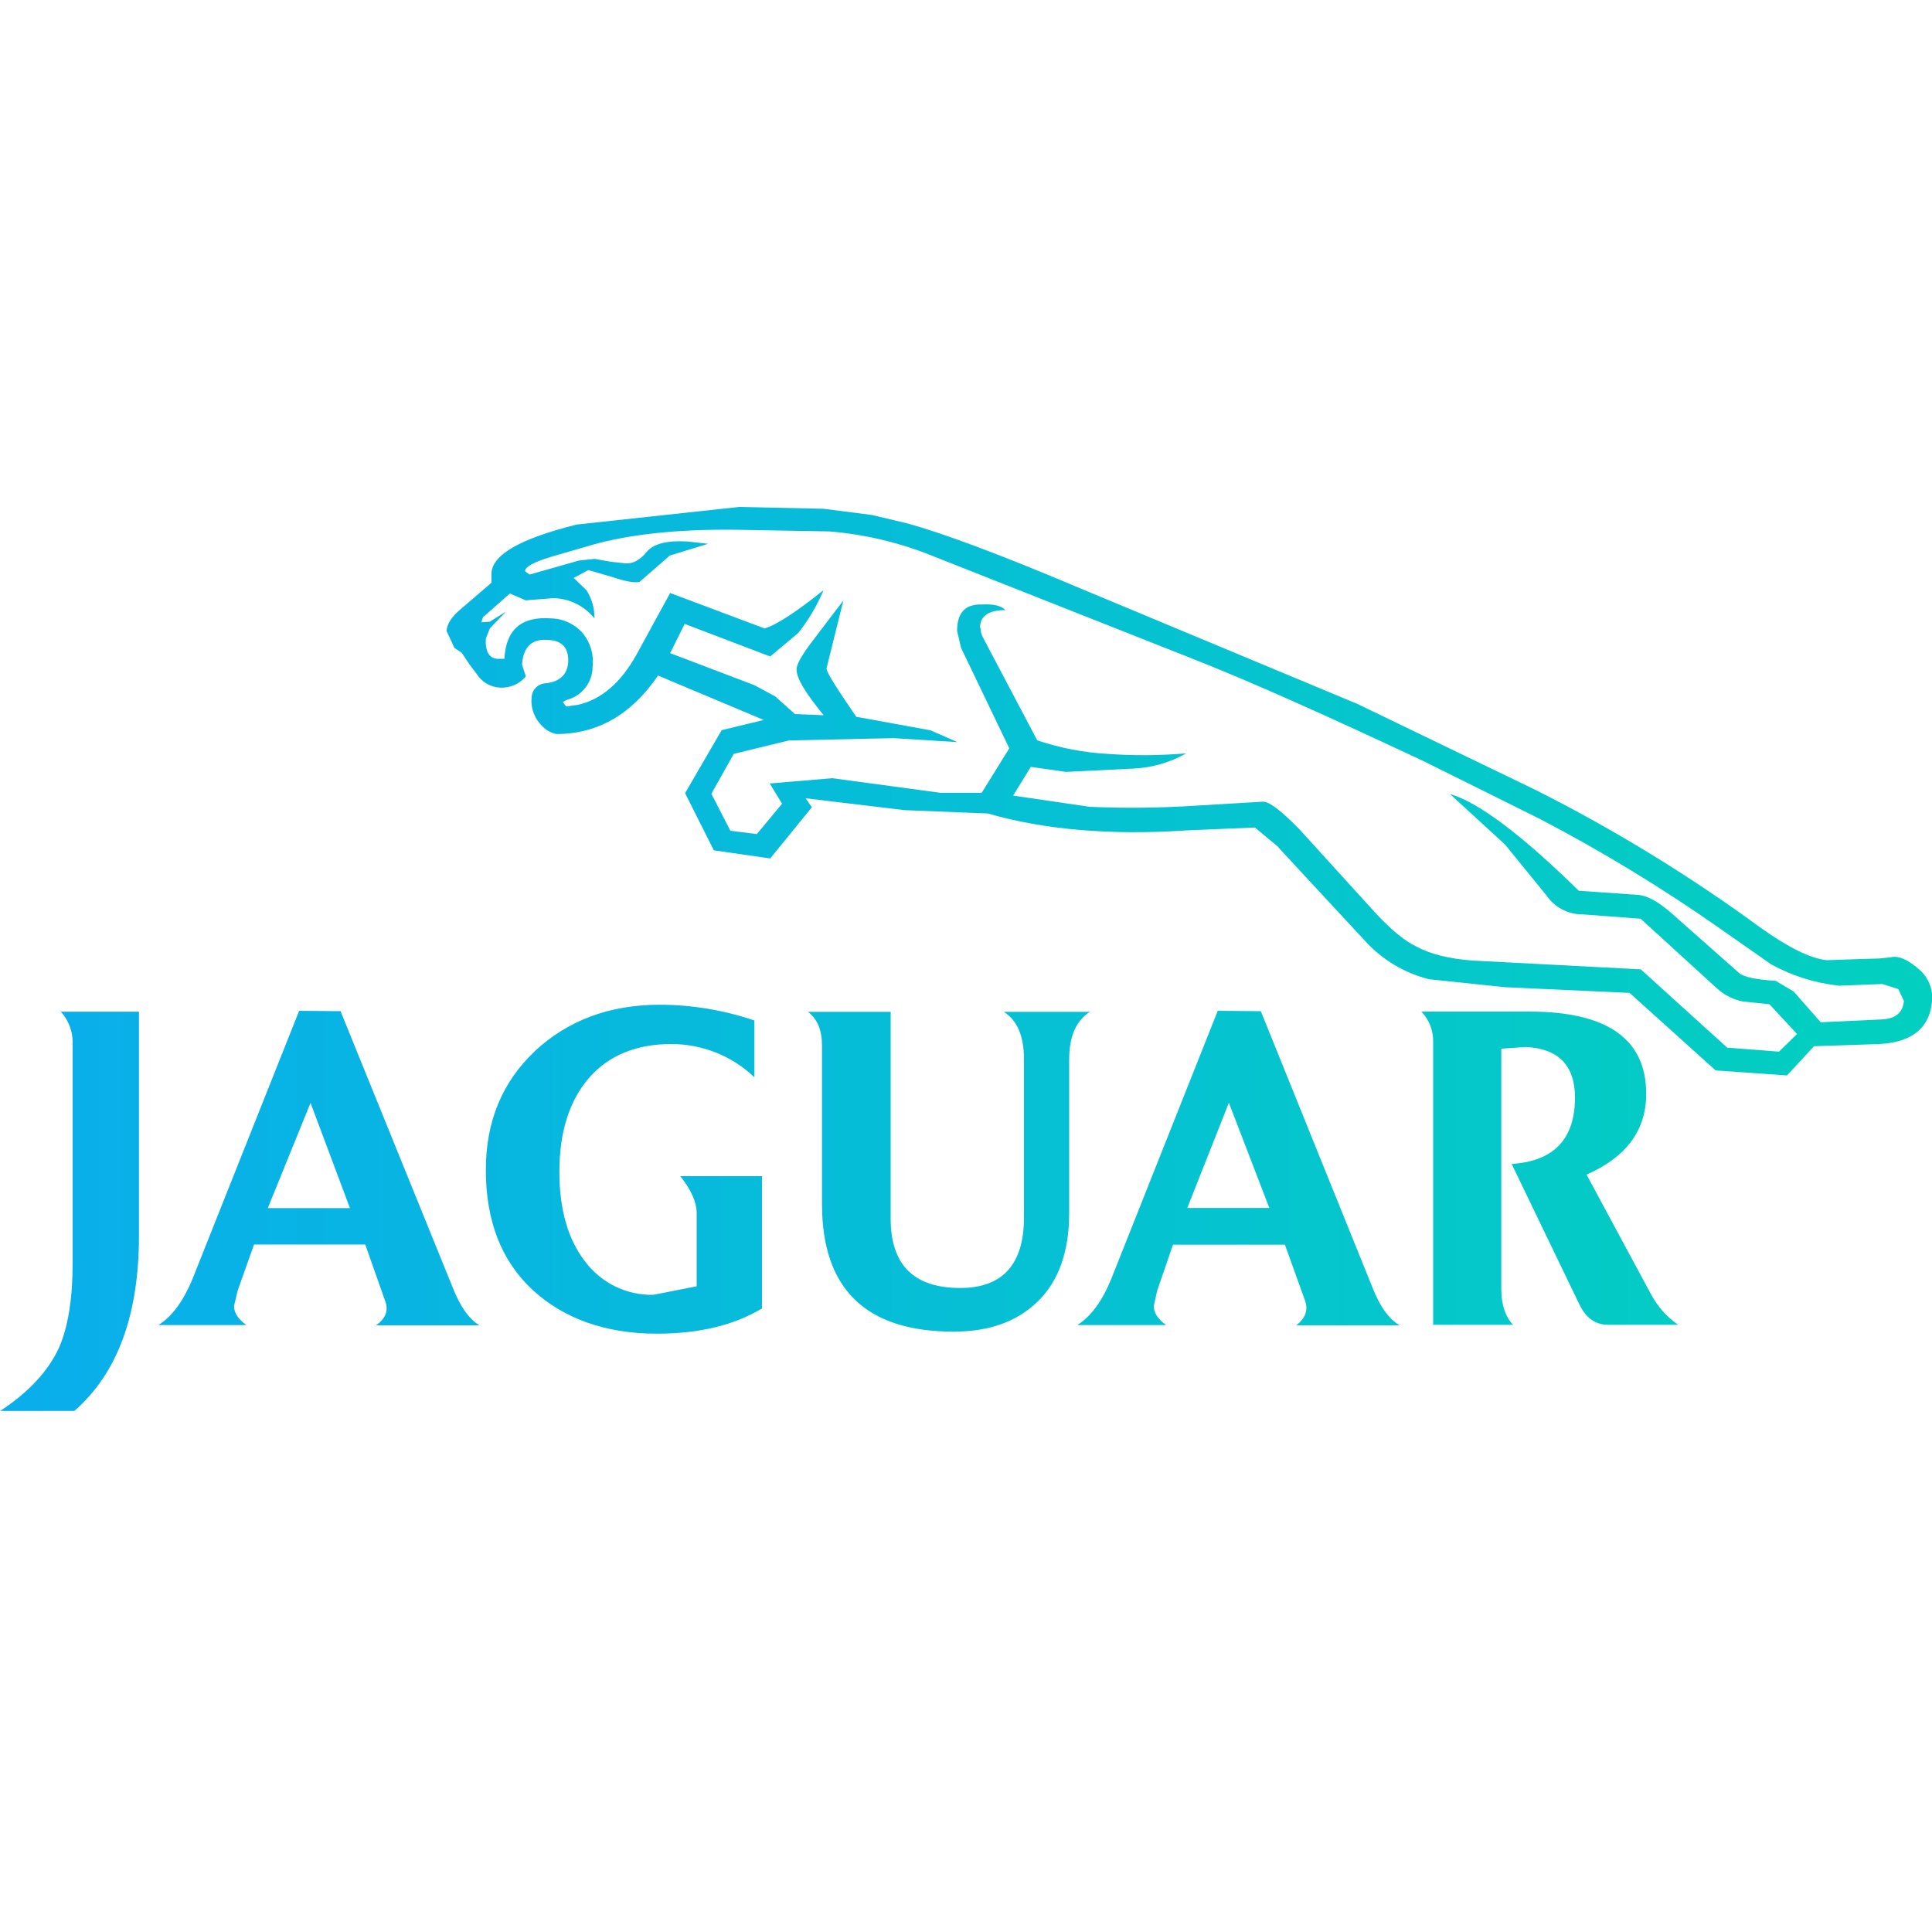
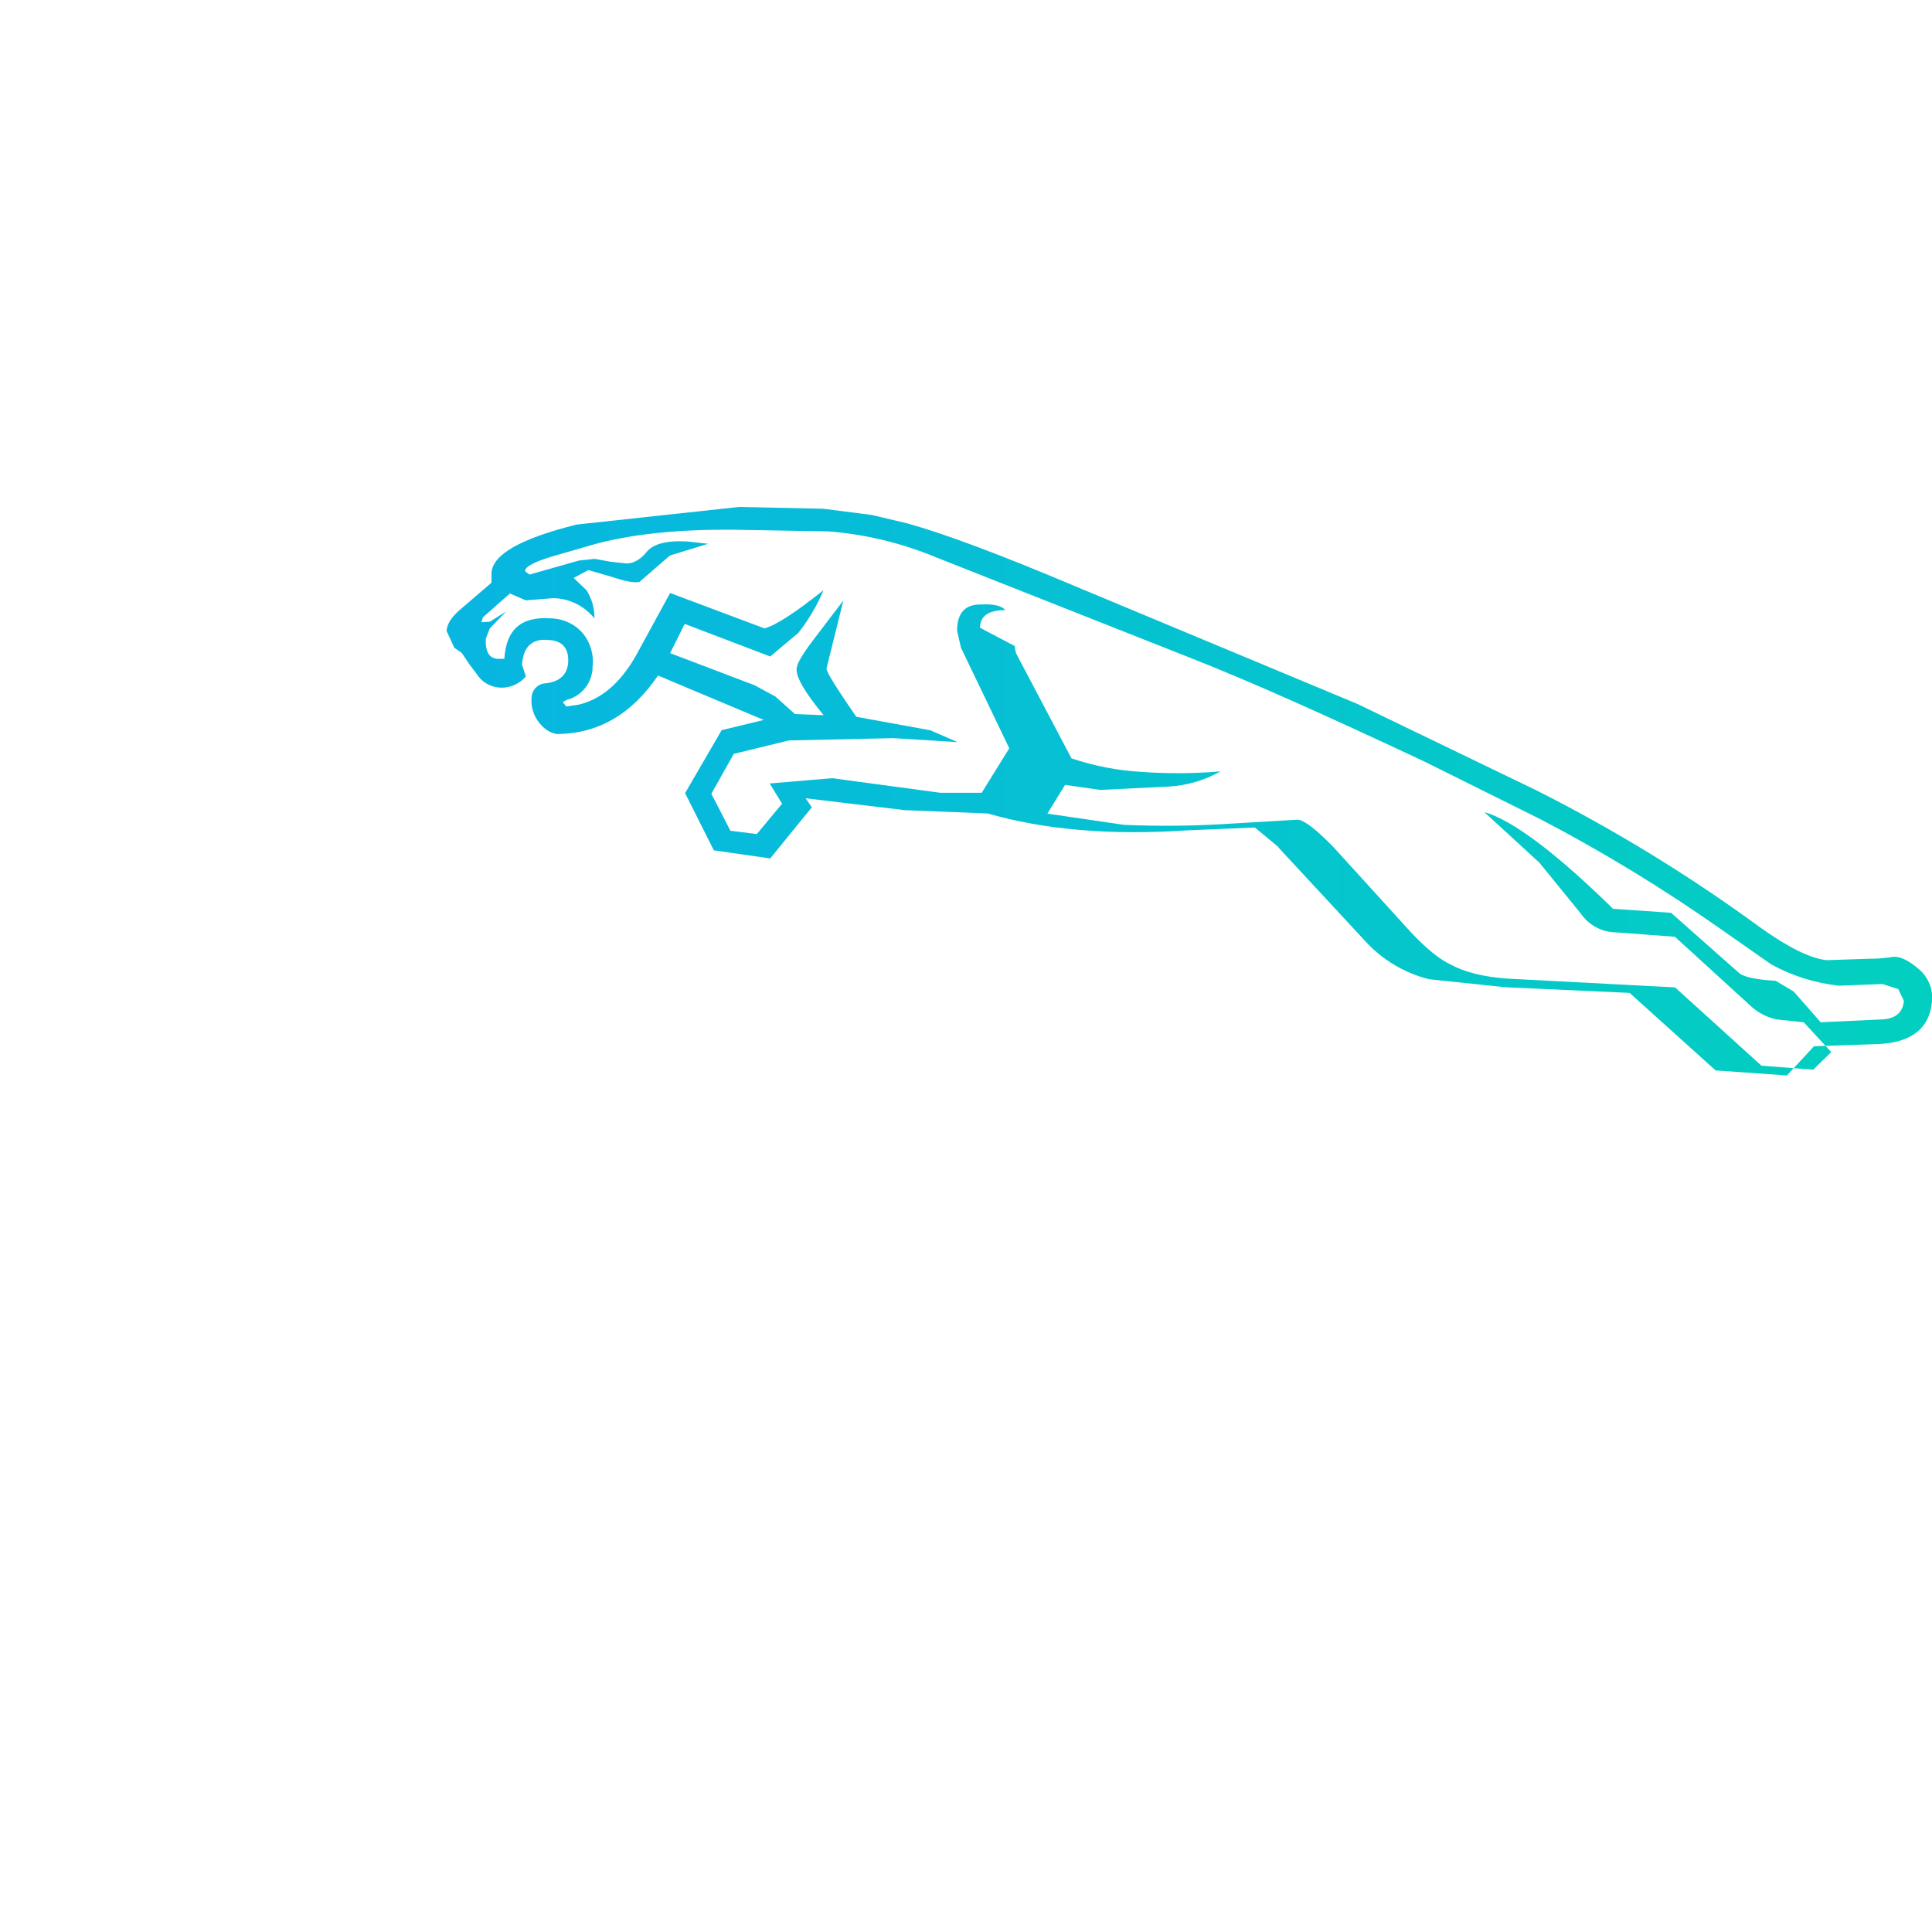
<svg xmlns="http://www.w3.org/2000/svg" xmlns:xlink="http://www.w3.org/1999/xlink" id="Calque_1" viewBox="0 0 150 149.45">
  <defs>
    <style>.cls-1{fill:url(#Dégradé_sans_nom_2-2);}.cls-1,.cls-2{fill-rule:evenodd;}.cls-3{fill:none;}.cls-2{fill:url(#Dégradé_sans_nom_2);}</style>
    <linearGradient id="Dégradé_sans_nom_2" x1="1.11" y1="93.77" x2="146.16" y2="93.77" gradientUnits="userSpaceOnUse">
      <stop offset="0" stop-color="#09aeeb" />
      <stop offset="1" stop-color="#03cfc0" />
    </linearGradient>
    <linearGradient id="Dégradé_sans_nom_2-2" y1="61.43" y2="61.43" xlink:href="#Dégradé_sans_nom_2" />
  </defs>
-   <rect class="cls-3" x="0" width="149.45" height="149.45" />
  <g>
-     <path class="cls-2" d="m94.55,78.47l-8.29,20.87c-.7,1.7-1.57,2.88-2.62,3.54h6.9c-.66-.48-.96-.96-.96-1.48l.26-1.18,1.23-3.58h8.69l1.53,4.25c.31.79.09,1.44-.65,2.01h8.03c-.83-.48-1.52-1.44-2.09-2.88l-8.69-21.51-3.32-.03Zm-9.9.09h-6.72c1.05.66,1.57,1.88,1.57,3.67v12.31c0,3.62-1.66,5.46-4.94,5.46-3.62,0-5.41-1.79-5.41-5.41v-16.03h-6.42c.74.57,1.09,1.44,1.09,2.62v12.31c0,6.59,3.41,9.9,10.21,9.9,2.8,0,4.98-.79,6.59-2.39s2.39-3.89,2.39-6.81v-11.92c0-1.79.52-3.01,1.61-3.71h.01Zm7.53,15.23l3.23-8.17,3.14,8.17h-6.37Zm25.19-3.41l5.24,10.87c.52,1.09,1.26,1.61,2.27,1.61h5.41c-.85-.59-1.55-1.36-2.05-2.27l-5.06-9.39c3.1-1.37,4.63-3.45,4.63-6.28,0-4.24-3.01-6.38-9.08-6.38h-8.37c.6.64.93,1.48.91,2.36v21.96h6.2c-.61-.66-.91-1.57-.91-2.79v-18.65l1.92-.13c2.53.13,3.8,1.45,3.8,3.93,0,3.18-1.61,4.93-4.89,5.15h-.01Zm-94.14-11.91l-8.3,20.87c-.71,1.7-1.58,2.88-2.63,3.54h6.83c-.66-.48-.96-.96-.96-1.48l.28-1.19,1.27-3.58h8.64l1.5,4.26c.34.79.13,1.44-.66,2.01h8.02c-.79-.48-1.48-1.44-2.05-2.88l-8.73-21.51-3.22-.03Zm-17.59,2.45v17.15c0,2.75-.35,4.93-1.05,6.55-.87,1.88-2.39,3.49-4.58,4.93h5.76c3.36-2.93,5.02-7.47,5.02-13.62v-17.38h-6.07c.59.64.92,1.49.92,2.36h0Zm15.15,12.88l3.32-8.17,3.06,8.17h-6.37Zm20.73-12.18c-2.53,2.39-3.8,5.46-3.8,9.22,0,3.97,1.22,7.07,3.62,9.3s5.68,3.41,9.65,3.41c3.28,0,5.98-.65,8.17-1.96v-10.27h-6.34c.83,1.05,1.27,2.01,1.27,2.88v5.67l-3.36.66c-2.1.05-4.08-.93-5.33-2.62-1.31-1.71-1.97-4.02-1.97-6.94,0-3.1.79-5.54,2.31-7.29s3.71-2.62,6.37-2.62c2.41,0,4.72.92,6.46,2.58v-4.41c-2.37-.8-4.86-1.22-7.36-1.22-3.9,0-7.13,1.22-9.71,3.62h0Z" />
-     <path class="cls-1" d="m76.09,48.74c0-.91.66-1.37,1.97-1.37-.31-.34-.92-.48-1.79-.44-1.31-.04-1.96.61-1.96,2.05l.3,1.31,3.75,7.81-2.14,3.45h-3.23l-8.38-1.13-4.85.41.96,1.57-1.96,2.36-2.05-.26-1.48-2.87,1.74-3.1,4.28-1.04,8.12-.18,4.97.31-2.1-.92-5.76-1.05c-1.53-2.23-2.31-3.45-2.31-3.75l1.31-5.28-2.36,3.1c-.83,1.09-1.27,1.83-1.27,2.23-.04.65.66,1.83,2.1,3.58l-2.23-.09-1.53-1.37-1.61-.87-6.55-2.49,1.13-2.27,6.64,2.53,2.18-1.83c.8-1.01,1.46-2.13,1.96-3.32-2.14,1.71-3.67,2.71-4.58,2.97l-7.33-2.75-2.62,4.8c-1.22,2.18-2.75,3.49-4.54,3.88l-.91.13-.26-.34.3-.17c1.18-.3,2.01-1.36,2.01-2.58.11-.92-.16-1.85-.74-2.57-.62-.73-1.53-1.16-2.49-1.18-2.31-.17-3.49.87-3.62,3.14h-.53c-.66-.04-.96-.57-.91-1.57l.31-.79,1.26-1.31-1.26.79-.66.04.13-.39,2.09-1.84,1.23.53,2.14-.17c1.24.02,2.41.6,3.19,1.57.02-.77-.2-1.53-.61-2.18l-1-.96,1.14-.61,1.83.53c1,.34,1.74.48,2.14.39l2.36-2.05,2.97-.91-1.61-.18c-1.61-.09-2.66.18-3.18.83s-1.14.92-1.62.87l-1.18-.13-1.22-.22-1.22.13-3.84,1.09-.34-.26c-.04-.3.61-.7,2.05-1.13l3.14-.91c2.93-.83,6.64-1.23,11.18-1.18l7.25.13c2.8.23,5.56.89,8.16,1.96l19.65,7.77c4.81,1.88,10.95,4.64,18.46,8.17l8.95,4.45c4.84,2.53,9.5,5.37,13.97,8.51l3.93,2.75c1.63.9,3.43,1.46,5.28,1.66l3.36-.13,1.23.39.44.92c-.09.92-.66,1.4-1.75,1.44l-4.71.22-2.1-2.39-1.4-.83c-1.53-.09-2.49-.3-2.84-.61l-5.28-4.67c-1-.87-1.88-1.37-2.66-1.4l-4.5-.31c-4.5-4.41-7.85-6.9-10-7.51l4.28,3.93,3.23,3.97c.62.9,1.65,1.44,2.75,1.44l4.54.34,5.98,5.46c.55.48,1.21.81,1.92.96l2.1.22,2.14,2.31-1.4,1.37-4.02-.31-6.71-6.08-13.01-.68c-1.88-.13-3.36-.52-4.41-1.09-.83-.39-1.88-1.22-3.07-2.49l-6.02-6.62c-1.37-1.4-2.27-2.1-2.79-2.14l-5.24.31c-2.75.18-5.5.21-8.25.09l-5.94-.87,1.37-2.23,2.73.39,5.28-.26c1.43-.07,2.82-.48,4.06-1.18-2.03.17-4.08.19-6.11.04-1.86-.1-3.7-.46-5.46-1.05l-4.23-8.02c-.11-.22-.17-.46-.17-.7Zm23.14,17.03l6.72,7.25c1.33,1.48,3.08,2.53,5.01,3.01l5.91.62,9.65.44,6.68,6.02,5.54.39,2.1-2.27,5.06-.17c2.57-.13,3.93-1.27,4.1-3.32.09-.88-.24-1.75-.87-2.36-.96-.87-1.75-1.22-2.36-1.05l-.92.09-1.4.04-2.62.09c-1.27-.13-3.01-1-5.15-2.53-5.49-4.02-11.3-7.58-17.38-10.65l-13.92-6.72-21.87-9.12c-5.89-2.49-10.21-4.1-13.05-4.89l-2.79-.66-3.75-.48-6.54-.14-12.63,1.37c-4.32,1.09-6.5,2.31-6.59,3.75v.76l-2.49,2.14c-.61.53-.96,1.05-1,1.61l.61,1.31.57.39.61.91.53.7c.39.64,1.08,1.05,1.83,1.09.77.04,1.51-.28,2.01-.87l-.3-.91c.09-1.4.79-2.05,2.05-1.92,1.09.04,1.61.66,1.53,1.79-.09.91-.66,1.44-1.71,1.57-.62.01-1.12.51-1.13,1.14-.07.84.26,1.66.87,2.23.29.29.65.48,1.05.57,3.23,0,5.85-1.53,7.9-4.54l8.21,3.45-3.27.79-2.84,4.89,2.23,4.44,4.38.63,3.23-3.97-.48-.7,7.68.92,6.46.26c4.41,1.27,9.56,1.71,15.5,1.31l5.24-.22,1.84,1.53Z" />
+     <path class="cls-1" d="m76.09,48.74c0-.91.66-1.37,1.97-1.37-.31-.34-.92-.48-1.79-.44-1.31-.04-1.96.61-1.96,2.05l.3,1.31,3.75,7.81-2.14,3.45h-3.23l-8.38-1.13-4.85.41.96,1.57-1.96,2.36-2.05-.26-1.48-2.87,1.74-3.1,4.28-1.04,8.12-.18,4.97.31-2.1-.92-5.76-1.05c-1.53-2.23-2.31-3.45-2.31-3.75l1.31-5.28-2.36,3.1c-.83,1.09-1.27,1.83-1.27,2.23-.04.65.66,1.83,2.1,3.58l-2.23-.09-1.53-1.37-1.61-.87-6.55-2.49,1.13-2.27,6.64,2.53,2.18-1.83c.8-1.01,1.46-2.13,1.96-3.32-2.14,1.71-3.67,2.71-4.58,2.97l-7.33-2.75-2.62,4.8c-1.22,2.18-2.75,3.49-4.54,3.88l-.91.13-.26-.34.3-.17c1.18-.3,2.01-1.36,2.01-2.58.11-.92-.16-1.85-.74-2.57-.62-.73-1.53-1.16-2.49-1.18-2.31-.17-3.49.87-3.62,3.14h-.53c-.66-.04-.96-.57-.91-1.57l.31-.79,1.26-1.31-1.26.79-.66.04.13-.39,2.09-1.84,1.23.53,2.14-.17c1.24.02,2.41.6,3.19,1.57.02-.77-.2-1.53-.61-2.18l-1-.96,1.14-.61,1.83.53c1,.34,1.74.48,2.14.39l2.36-2.05,2.97-.91-1.61-.18c-1.61-.09-2.66.18-3.18.83s-1.14.92-1.62.87l-1.18-.13-1.22-.22-1.22.13-3.84,1.09-.34-.26c-.04-.3.61-.7,2.05-1.13l3.14-.91c2.93-.83,6.64-1.23,11.18-1.18l7.25.13c2.8.23,5.56.89,8.16,1.96l19.65,7.77c4.81,1.88,10.95,4.64,18.46,8.17l8.95,4.45c4.84,2.53,9.5,5.37,13.97,8.51l3.93,2.75c1.63.9,3.43,1.46,5.28,1.66l3.36-.13,1.23.39.44.92c-.09.92-.66,1.4-1.75,1.44l-4.71.22-2.1-2.39-1.4-.83c-1.53-.09-2.49-.3-2.84-.61l-5.28-4.67l-4.5-.31c-4.5-4.41-7.85-6.9-10-7.51l4.28,3.93,3.23,3.97c.62.9,1.65,1.44,2.75,1.44l4.54.34,5.98,5.46c.55.48,1.21.81,1.92.96l2.1.22,2.14,2.31-1.4,1.37-4.02-.31-6.71-6.08-13.01-.68c-1.88-.13-3.36-.52-4.41-1.09-.83-.39-1.88-1.22-3.07-2.49l-6.02-6.62c-1.37-1.4-2.27-2.1-2.79-2.14l-5.24.31c-2.75.18-5.5.21-8.25.09l-5.94-.87,1.37-2.23,2.73.39,5.28-.26c1.43-.07,2.82-.48,4.06-1.18-2.03.17-4.08.19-6.11.04-1.86-.1-3.7-.46-5.46-1.05l-4.23-8.02c-.11-.22-.17-.46-.17-.7Zm23.14,17.03l6.72,7.25c1.33,1.48,3.08,2.53,5.01,3.01l5.91.62,9.65.44,6.68,6.02,5.54.39,2.1-2.27,5.06-.17c2.57-.13,3.93-1.27,4.1-3.32.09-.88-.24-1.75-.87-2.36-.96-.87-1.75-1.22-2.36-1.05l-.92.09-1.4.04-2.62.09c-1.27-.13-3.01-1-5.15-2.53-5.49-4.02-11.3-7.58-17.38-10.65l-13.92-6.72-21.87-9.12c-5.89-2.49-10.21-4.1-13.05-4.89l-2.79-.66-3.75-.48-6.54-.14-12.63,1.37c-4.32,1.09-6.5,2.31-6.59,3.75v.76l-2.49,2.14c-.61.53-.96,1.05-1,1.61l.61,1.31.57.39.61.91.53.7c.39.64,1.08,1.05,1.83,1.09.77.04,1.51-.28,2.01-.87l-.3-.91c.09-1.4.79-2.05,2.05-1.92,1.09.04,1.61.66,1.53,1.79-.09.91-.66,1.44-1.71,1.57-.62.01-1.12.51-1.13,1.14-.07.84.26,1.66.87,2.23.29.29.65.48,1.05.57,3.23,0,5.85-1.53,7.9-4.54l8.21,3.45-3.27.79-2.84,4.89,2.23,4.44,4.38.63,3.23-3.97-.48-.7,7.68.92,6.46.26c4.41,1.27,9.56,1.71,15.5,1.31l5.24-.22,1.84,1.53Z" />
  </g>
</svg>